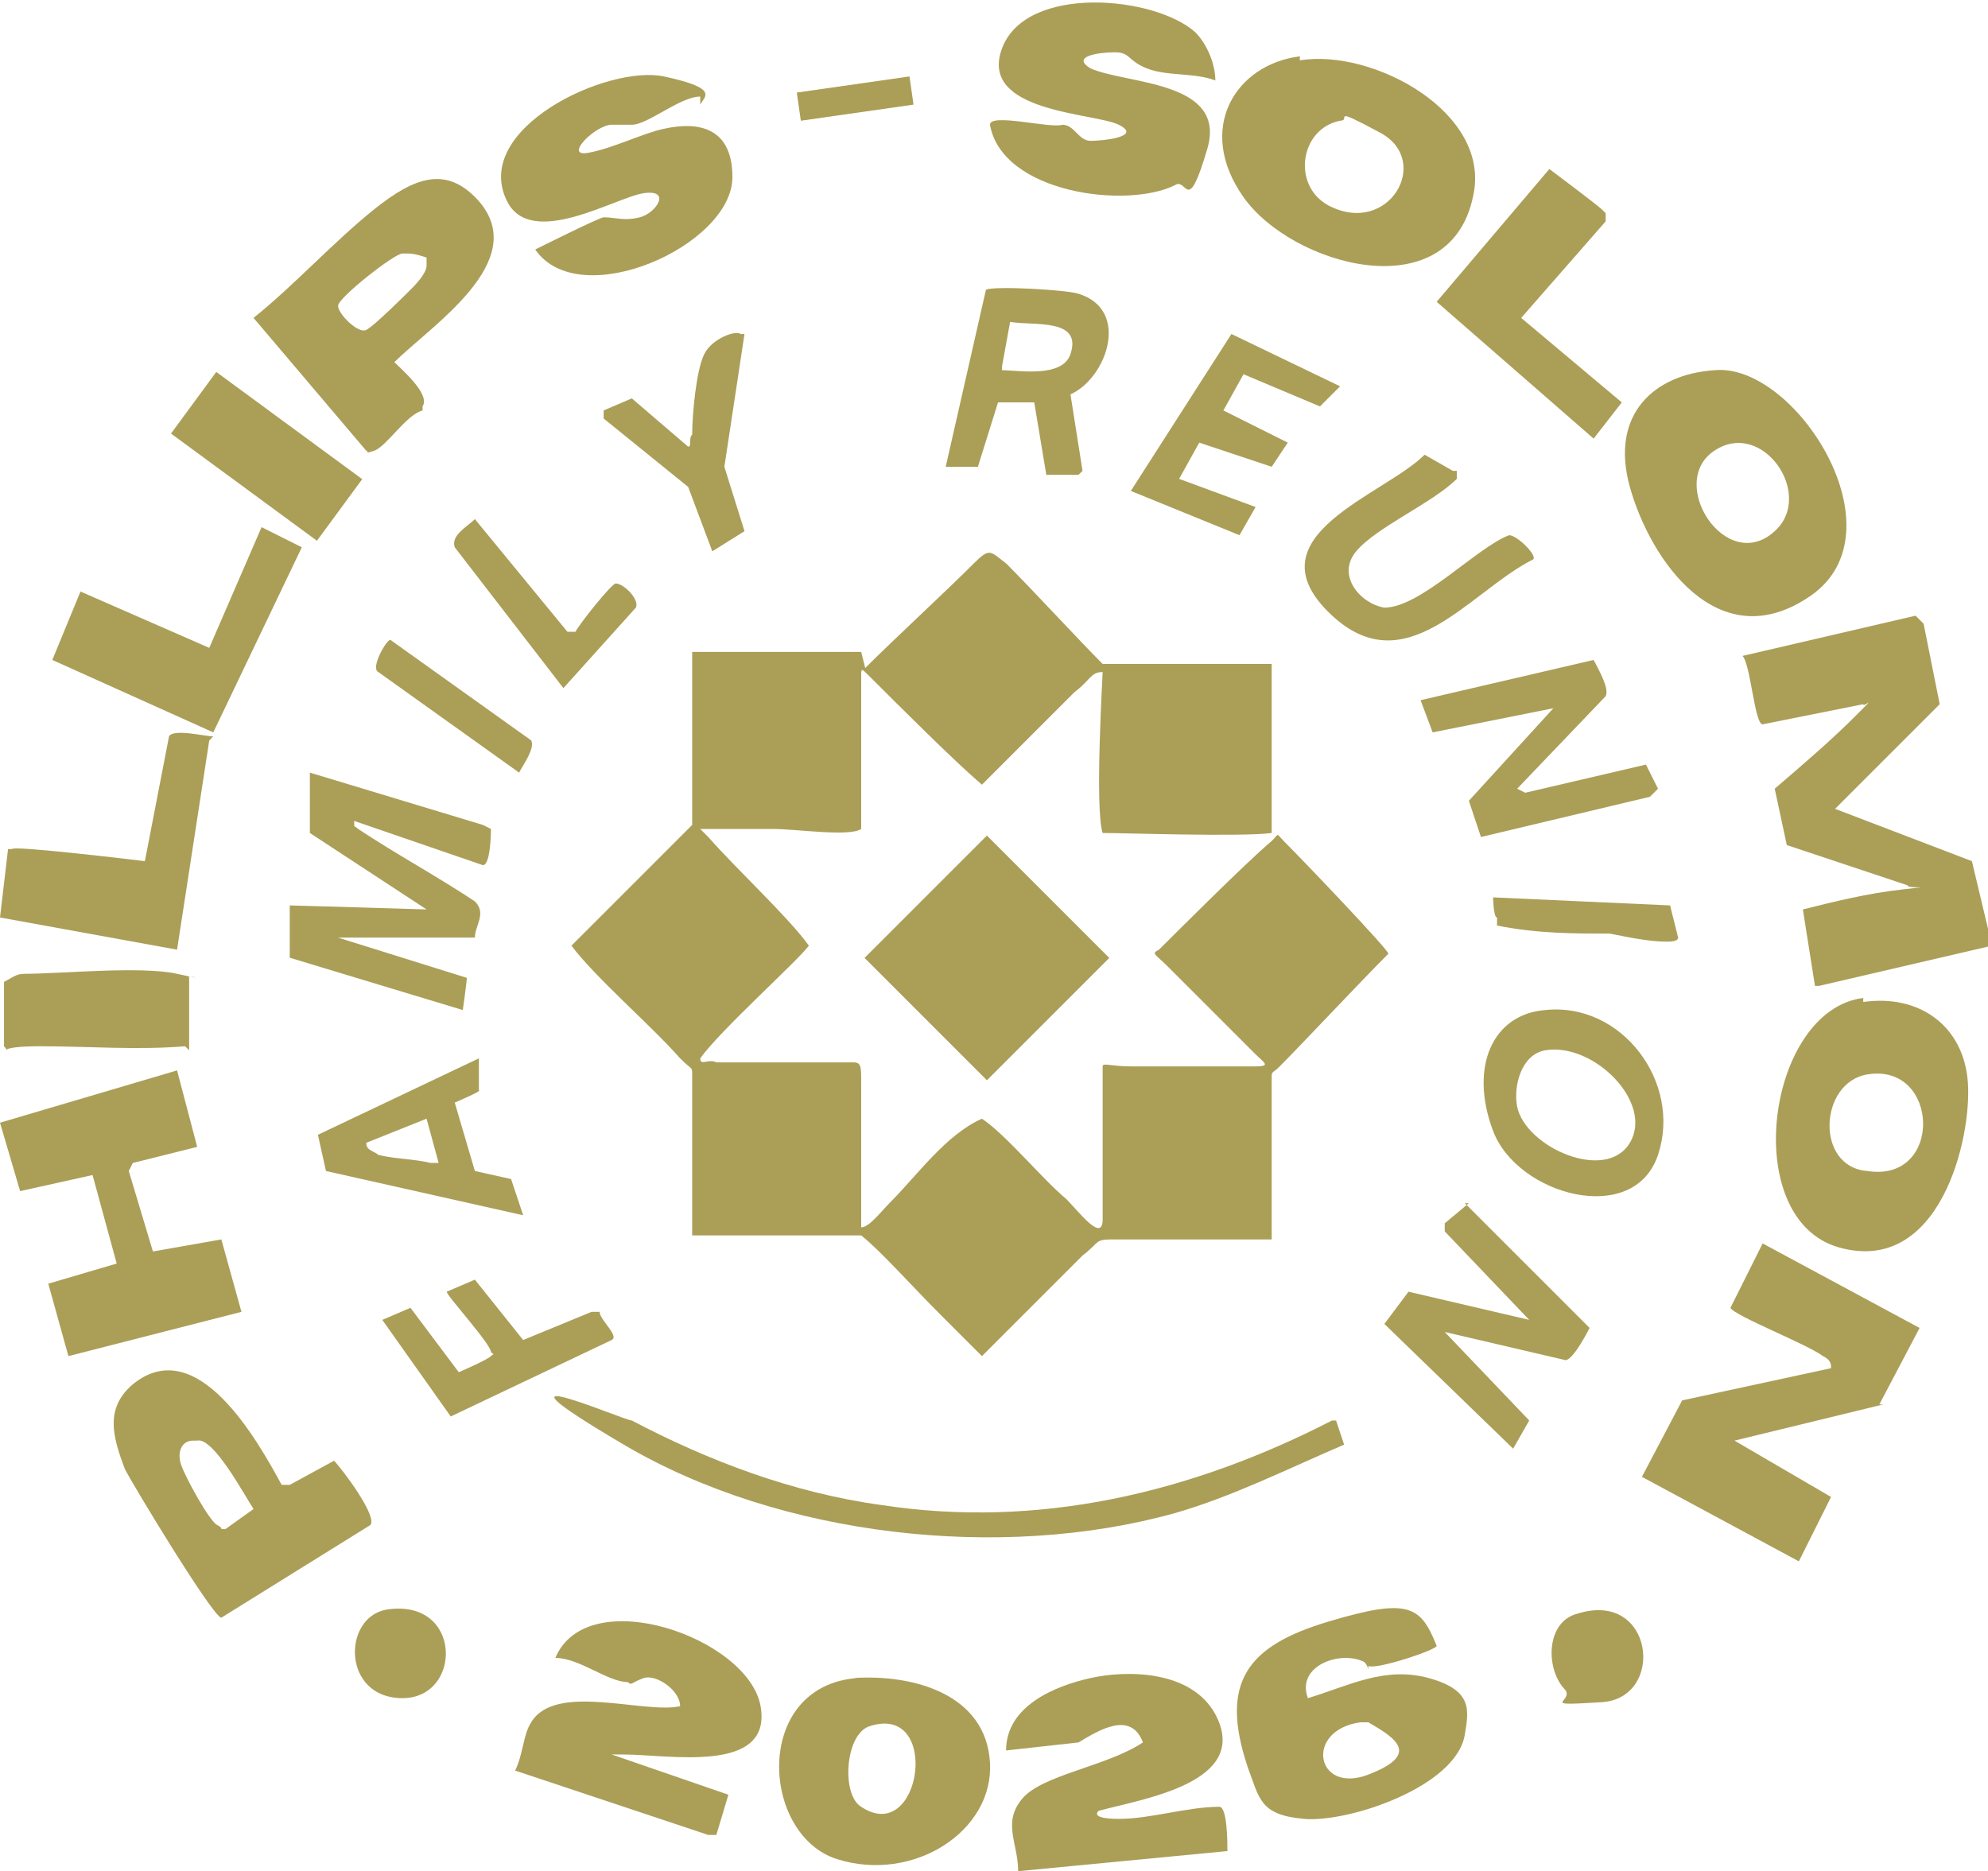
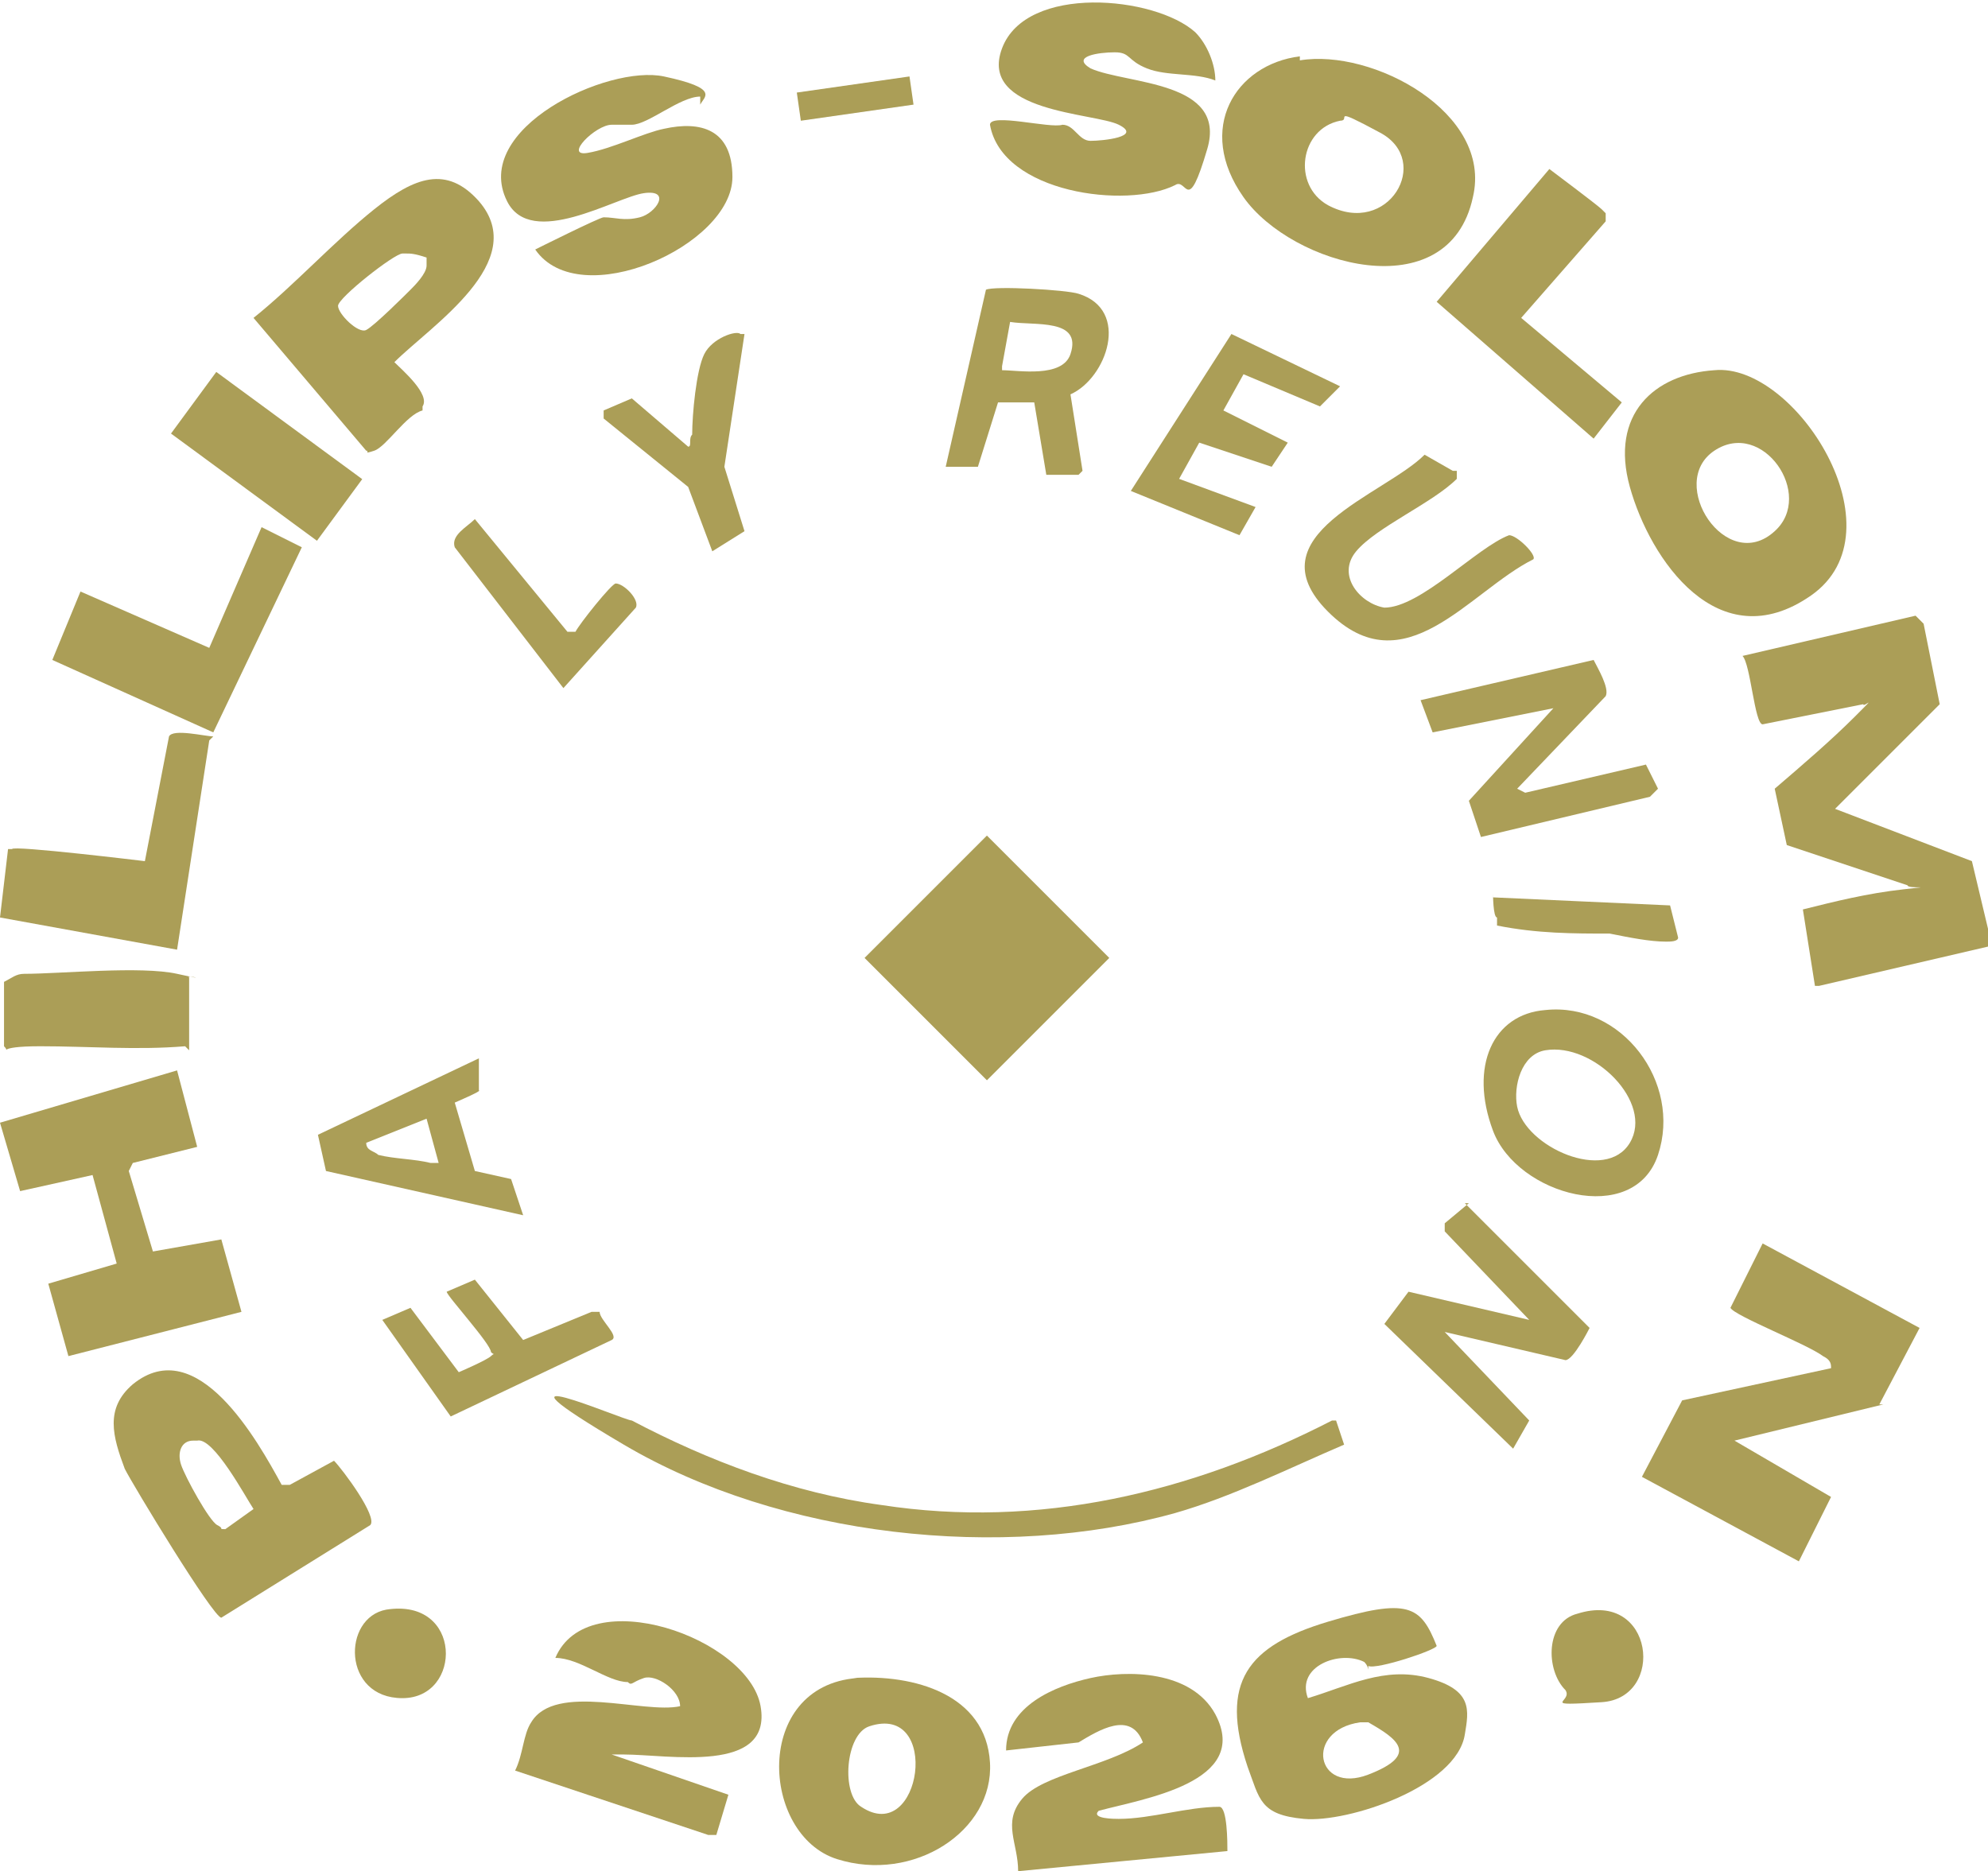
<svg xmlns="http://www.w3.org/2000/svg" id="Layer_2" viewBox="0 0 49.4 46.5">
  <defs>
    <style>.cls-1{fill:#ab9e57;}</style>
  </defs>
  <g id="Layer_1-2">
    <path class="cls-1" d="M45.1,24.5l-.3-1.9c.8-.2,1.6-.4,2.5-.5s.1,0,.1-.1l-3-1-.3-1.4c.7-.6,1.4-1.2,2-1.8s.2-.2.2-.3l-2.5.5c-.2,0-.3-1.5-.5-1.7l4.3-1,.2.2.4,2-2.6,2.6,3.4,1.3.5,2.1-4.3,1Z" />
    <path class="cls-1" d="M46.8,34.9l-3.7.9,2.4,1.4-.8,1.6-3.9-2.1,1-1.9,3.7-.8c0-.1,0-.2-.2-.3-.4-.3-2.2-1-2.3-1.2l.8-1.6,3.9,2.1-1,1.9Z" />
-     <path class="cls-1" d="M46.3,24.9c1.4-.2,2.5.6,2.6,2s-.7,4.8-3.2,4.1-1.8-5.9.6-6.2ZM46.4,26.7c-1.2.2-1.3,2.3,0,2.4,1.9.3,1.8-2.7,0-2.4Z" />
    <path class="cls-1" d="M42.6,9.2c2-.2,4.7,4,2.4,5.6s-4-.9-4.5-2.7.6-2.8,2.1-2.9ZM44.1,13.2c1-.9-.3-2.8-1.5-2s.3,3.1,1.5,2Z" />
    <polygon class="cls-1" points="4.4 26.6 4.9 28.5 3.3 28.9 3.2 29.1 3.8 31.1 5.5 30.8 6 32.6 1.7 33.7 1.2 31.9 2.9 31.4 2.3 29.2 .5 29.6 0 27.9 4.4 26.6" />
    <path class="cls-1" d="M32.3,1.5c1.8-.3,4.8,1.3,4.3,3.4-.6,2.8-4.5,1.7-5.7,0s-.2-3.3,1.4-3.5ZM33.3,3c-1,.2-1.2,1.6-.3,2.1,1.5.8,2.6-1.1,1.3-1.8s-.7-.3-1-.3Z" />
    <path class="cls-1" d="M29.7.8c.3.3.5.8.5,1.2-.5-.2-1.2-.1-1.7-.3s-.4-.4-.8-.4-1.1.1-.6.4c.9.4,3.4.3,2.9,2s-.5.7-.8.9c-1.2.6-4.3.2-4.6-1.5,0-.3,1.5.1,1.8,0,.3,0,.4.4.7.4s1.3-.1.7-.4-3.5-.3-2.9-1.9,3.8-1.3,4.8-.4Z" />
    <path class="cls-1" d="M17.4,2.4c-.5,0-1.3.7-1.7.7s-.3,0-.5,0c-.4,0-1.2.8-.6.7s1.4-.5,1.9-.6c.9-.2,1.7,0,1.7,1.2,0,1.7-3.8,3.4-4.9,1.8,0,0,1.6-.8,1.7-.8.3,0,.5.1.9,0s.8-.7.1-.6-2.8,1.4-3.4.2c-.9-1.8,2.5-3.4,3.9-3.1s1,.5.9.7Z" />
    <path class="cls-1" d="M10.5,10.2c-.4.1-.9.9-1.2,1s-.1,0-.2,0l-2.8-3.3c1-.8,2-1.9,3-2.7s1.8-1.1,2.6-.2c1.3,1.5-1.2,3.1-2.1,4,.2.2.9.8.7,1.1ZM10,6.3c-.2,0-1.6,1.1-1.6,1.3,0,.2.5.7.7.6s1-.9,1.1-1,.4-.4.4-.6v-.2c-.3-.1-.4-.1-.5-.1Z" />
    <path class="cls-1" d="M7.2,36.9l1.1-.6c.2.2,1.1,1.4.9,1.6l-3.7,2.3c-.2,0-2.2-3.3-2.4-3.7-.3-.8-.5-1.5.2-2.1,1.6-1.3,3.1,1.4,3.7,2.5ZM4.8,35.8c-.3,0-.4.3-.3.6s.7,1.4.9,1.5,0,.1.2.1l.7-.5c-.2-.3-1-1.8-1.4-1.7Z" />
-     <path class="cls-1" d="M12.2,20.6c0,0,0,.9-.2.9l-3.2-1.1c0,.2,0,.1.1.2.9.6,2,1.2,2.9,1.8.3.3,0,.6,0,.9h-3.4s3.2,1,3.2,1h0c0,.1-.1.8-.1.8l-4.3-1.3v-1.3c.1,0,3.4.1,3.4.1l-2.9-1.9v-1.5c0,0,4.3,1.3,4.3,1.3Z" />
    <polygon class="cls-1" points="2 14.7 5.2 16.1 6.5 13.1 7.5 13.6 5.3 18.2 1.3 16.4 2 14.7" />
    <path class="cls-1" d="M5.2,18.4l-.8,5.2L0,22.8l.2-1.7h.1c0-.1,3.3.3,3.3.3l.6-3.1c.1-.2.9,0,1.1,0Z" />
    <path class="cls-1" d="M39.9,5.3c0,0,0,.1,0,.2l-2.1,2.4,2.5,2.1-.7.9-3.9-3.4,2.8-3.3c0,0,1.2.9,1.3,1Z" />
    <path class="cls-1" d="M33.4,35.9c-1.4.6-2.8,1.3-4.2,1.7-4.3,1.2-9.8.6-13.7-1.7s0-.6.2-.6c1.9,1,4,1.8,6.2,2.1,3.9.6,7.7-.3,11.2-2.1h.1s.2.6.2.6Z" />
    <path class="cls-1" d="M36.4,29.9l3.1,3.1c0,0-.4.8-.6.8l-3-.7,2.1,2.2-.4.7-3.2-3.1.6-.8,3,.7-2.1-2.2v-.2s.6-.5.6-.5Z" />
    <path class="cls-1" d="M37.9,19.7l3-.7.3.6-.2.2-4.2,1-.3-.9,2.1-2.3-3,.6-.3-.8,4.3-1c.1.2.4.7.3.9l-2.2,2.3Z" />
    <path class="cls-1" d="M38.4,25.1c1.9-.2,3.4,1.8,2.8,3.6s-3.5,1-4.1-.6,0-2.9,1.3-3ZM38.4,26.1c-.6.1-.8.9-.7,1.4.2,1,2.2,1.9,2.8.9s-.9-2.5-2.1-2.3Z" />
    <path class="cls-1" d="M26.8,11.8h-.8s-.3-1.8-.3-1.8h-.9c0,0-.5,1.6-.5,1.6h-.8s1-4.4,1-4.4c.2-.1,2,0,2.3.1,1.3.4.7,2.1-.2,2.5l.3,1.9ZM24.9,9.2c.4,0,1.5.2,1.7-.4.3-.9-.9-.7-1.5-.8l-.2,1.1Z" />
    <polygon class="cls-1" points="32 11 31.6 11.6 29.8 11 29.3 11.9 31.2 12.6 30.8 13.3 28.1 12.2 30.6 8.3 33.3 9.6 32.8 10.1 30.9 9.3 30.4 10.2 32 11" />
    <path class="cls-1" d="M4.6,26c-1.2.1-2.4,0-3.6,0s-.7.2-.9,0v-1.5s0,0,0-.1h0c.2-.1.3-.2.5-.2.9,0,2.9-.2,3.8,0s.2,0,.3.1v1.8Z" />
-     <path class="cls-1" d="M36.2,11.7c0,.1,0,.1,0,.2-.6.6-2,1.2-2.5,1.8s.1,1.3.7,1.4c.9,0,2.3-1.5,3.1-1.8.2,0,.7.5.6.6-1.6.8-3.2,3.2-5.1,1.3s1.4-2.9,2.4-3.9l.7.4Z" />
+     <path class="cls-1" d="M36.2,11.7c0,.1,0,.1,0,.2-.6.6-2,1.2-2.5,1.8s.1,1.3.7,1.4c.9,0,2.3-1.5,3.1-1.8.2,0,.7.5.6.6-1.6.8-3.2,3.2-5.1,1.3s1.4-2.9,2.4-3.9l.7.4" />
    <rect class="cls-1" x="5.6" y="9.1" width="1.9" height="4.5" transform="translate(-6.4 9.9) rotate(-53.7)" />
    <path class="cls-1" d="M11.9,26.3v.8c.1,0-.6.3-.6.3l.5,1.7.9.2.3.9-4.9-1.1-.2-.9,4-1.9ZM9.1,28.4c0,.2.2.2.3.3.4.1.9.1,1.3.2h.2c0,0-.3-1.1-.3-1.1l-1.5.6Z" />
    <path class="cls-1" d="M14.9,32.6c0,.2.5.6.3.7l-4,1.9-1.7-2.4.7-.3,1.2,1.6c0,0,.7-.3.8-.4s.1,0,0-.1c0-.2-1.1-1.4-1.1-1.5l.7-.3,1.2,1.5,1.7-.7Z" />
    <path class="cls-1" d="M18.5,8.3l-.5,3.3.5,1.6-.8.5-.6-1.6-2.1-1.7v-.2c0,0,.7-.3.7-.3l1.4,1.2c.1,0,0-.2.1-.3,0-.5.1-1.6.3-2s.8-.6.9-.5Z" />
    <path class="cls-1" d="M14,17.1l-2.7-3.5c-.1-.3.3-.5.5-.7l2.3,2.8h.2c.1-.2.9-1.2,1-1.2.2,0,.6.4.5.6l-1.8,2Z" />
    <path class="cls-1" d="M38.9,42c-.5-.5-.5-1.7.3-1.9,1.9-.6,2.2,2.1.6,2.2s-.7,0-.9-.3Z" />
    <path class="cls-1" d="M9.6,40c1.9-.3,1.9,2.2.4,2.2s-1.5-2-.4-2.2Z" />
-     <path class="cls-1" d="M9.7,15.9l3.5,2.5c.1.2-.2.6-.3.8l-3.5-2.5c-.2-.1.2-.8.3-.8Z" />
    <path class="cls-1" d="M37.1,22.3l4.4.2.2.8c0,.1-.2.1-.3.1-.4,0-.9-.1-1.4-.2-.9,0-1.8,0-2.8-.2v-.2c-.1,0-.1-.6-.1-.6Z" />
    <polygon class="cls-1" points="22.6 1.9 22.7 2.6 19.9 3 19.8 2.3 22.6 1.9" />
    <path class="cls-1" d="M27.3,45c-.2.2.4.2.5.2.8,0,1.7-.3,2.5-.3.2,0,.2.9.2,1.1l-5.2.5c0-.7-.4-1.2.1-1.8s2.1-.8,3-1.4c-.3-.8-1.1-.3-1.6,0l-1.8.2c0-1.1,1.2-1.6,2.1-1.8s2.5-.2,3.1.9c.9,1.7-1.8,2.1-2.9,2.4Z" />
    <path class="cls-1" d="M18.1,44.6l-.3,1h-.2c0,0-4.8-1.6-4.8-1.6.2-.4.2-.9.4-1.2.6-1,2.8-.2,3.7-.4,0-.4-.6-.8-.9-.7s-.3.2-.4.1c-.5,0-1.2-.6-1.8-.6.8-1.9,4.8-.5,5.1,1.2s-2.3,1.2-3.4,1.2-.2,0-.3,0l2.9,1Z" />
    <path class="cls-1" d="M34,41.5s0-.1-.1-.2c-.6-.3-1.7.1-1.4.9,1-.3,1.9-.8,3-.5s1,.8.9,1.4c-.2,1.3-2.9,2.2-4,2.1s-1.1-.5-1.4-1.3c-.7-2.1,0-3,2-3.6s2.3-.4,2.7.6c0,.1-1.5.6-1.7.5ZM33.8,42.8c-1.4.2-1.1,1.8.2,1.3s.7-.9,0-1.3c0,0-.2,0-.3,0Z" />
    <path class="cls-1" d="M21.2,41.7c1.5-.1,3.3.4,3.4,2.1s-1.9,3-3.8,2.4-2.1-4.3.5-4.5ZM21.6,42.9c-.6.2-.7,1.7-.2,2,1.5,1,2-2.6.2-2Z" />
-     <path class="cls-1" d="M21.5,16.6c.7-.7,2-1.9,2.7-2.6.4-.4.4-.3.8,0,.7.7,1.8,1.9,2.4,2.5.6,0,1.7,0,2.4,0,1,0,1.8,0,1.8,0,0,.6,0,3.3,0,4.2-.7.1-3.7,0-4.2,0-.2-.6,0-3.9,0-4-.3,0-.3.2-.7.5-.6.6-1.8,1.8-2.3,2.3-.7-.6-2-1.9-2.8-2.7-.2-.2-.2-.2-.2,0,0,.9,0,2.9,0,3.8-.3.2-1.6,0-2.2,0-.6,0-1.1,0-1.5,0-.4,0-.5,0-.3,0l.2.2c.7.8,2,2,2.5,2.7-.3.4-2.2,2.1-2.7,2.8,0,.2.2,0,.4.1h3.4c.2,0,.2.1.2.5,0,.8,0,3.1,0,3.6.2,0,.5-.4.7-.6.7-.7,1.4-1.7,2.3-2.1.6.4,1.5,1.5,2.1,2,.3.3.9,1.1.9.5,0-.9,0-2.9,0-3.8,0-.1.2,0,.7,0,.8,0,2.2,0,3.1,0,.4,0,.2-.1,0-.3-.5-.5-1.7-1.7-2.2-2.2-.3-.3-.4-.3-.2-.4.4-.4,2.2-2.2,2.8-2.7.2-.2.1-.2.3,0,.5.5,2.6,2.7,2.6,2.8-.7.7-2.2,2.3-2.7,2.8-.2.2-.2.1-.2.3,0,1.1,0,3,0,4-1,0-3.2,0-4,0-.4,0-.3.1-.7.4-.7.7-1.8,1.8-2.5,2.5,0,0,0,0-.3-.3l-.7-.7c-.8-.8-1.5-1.6-2-2-1.1,0-3.1,0-4.2,0,0-1,0-3.1,0-4,0-.2,0-.1-.3-.4-.7-.8-2.1-2-2.7-2.8.6-.6,3-3,3-3,0-.2,0-.3,0-.6,0-.8,0-3.3,0-3.7.5,0,3.4,0,4.2,0h0Z" />
    <rect class="cls-1" x="22.4" y="21.7" width="4.3" height="4.3" transform="translate(-9.7 24.3) rotate(-45)" />
  </g>
</svg>